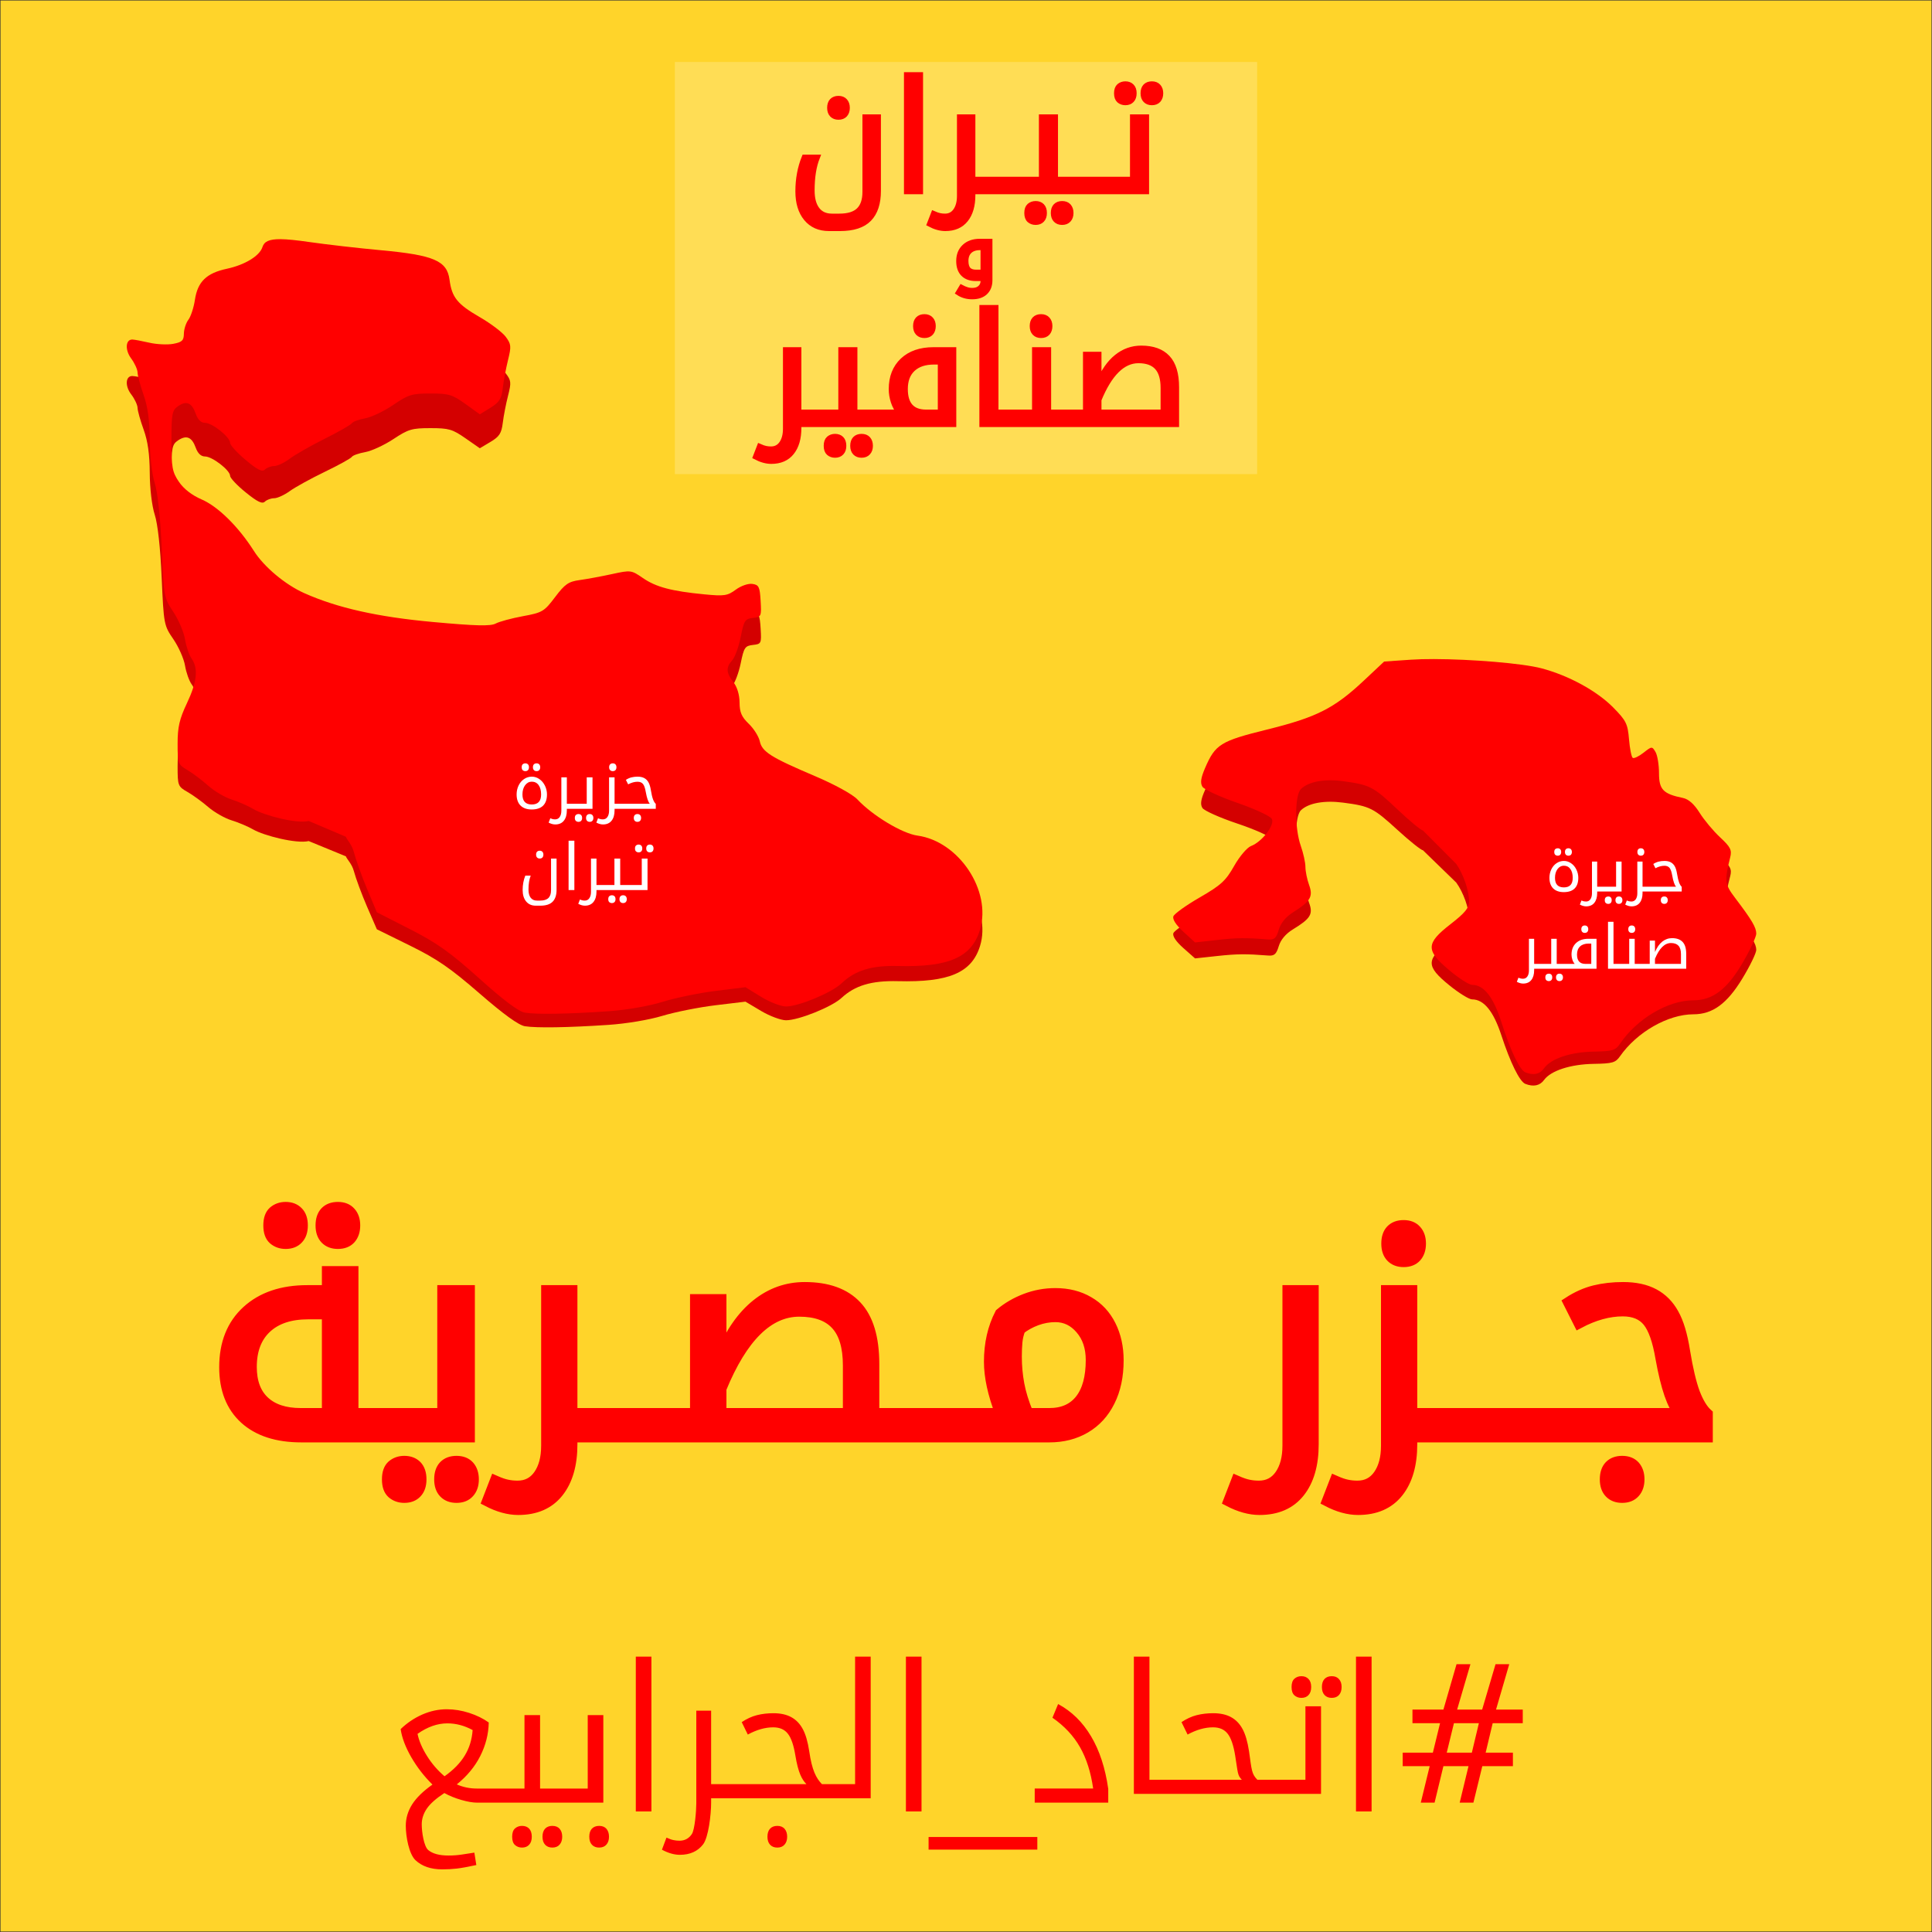
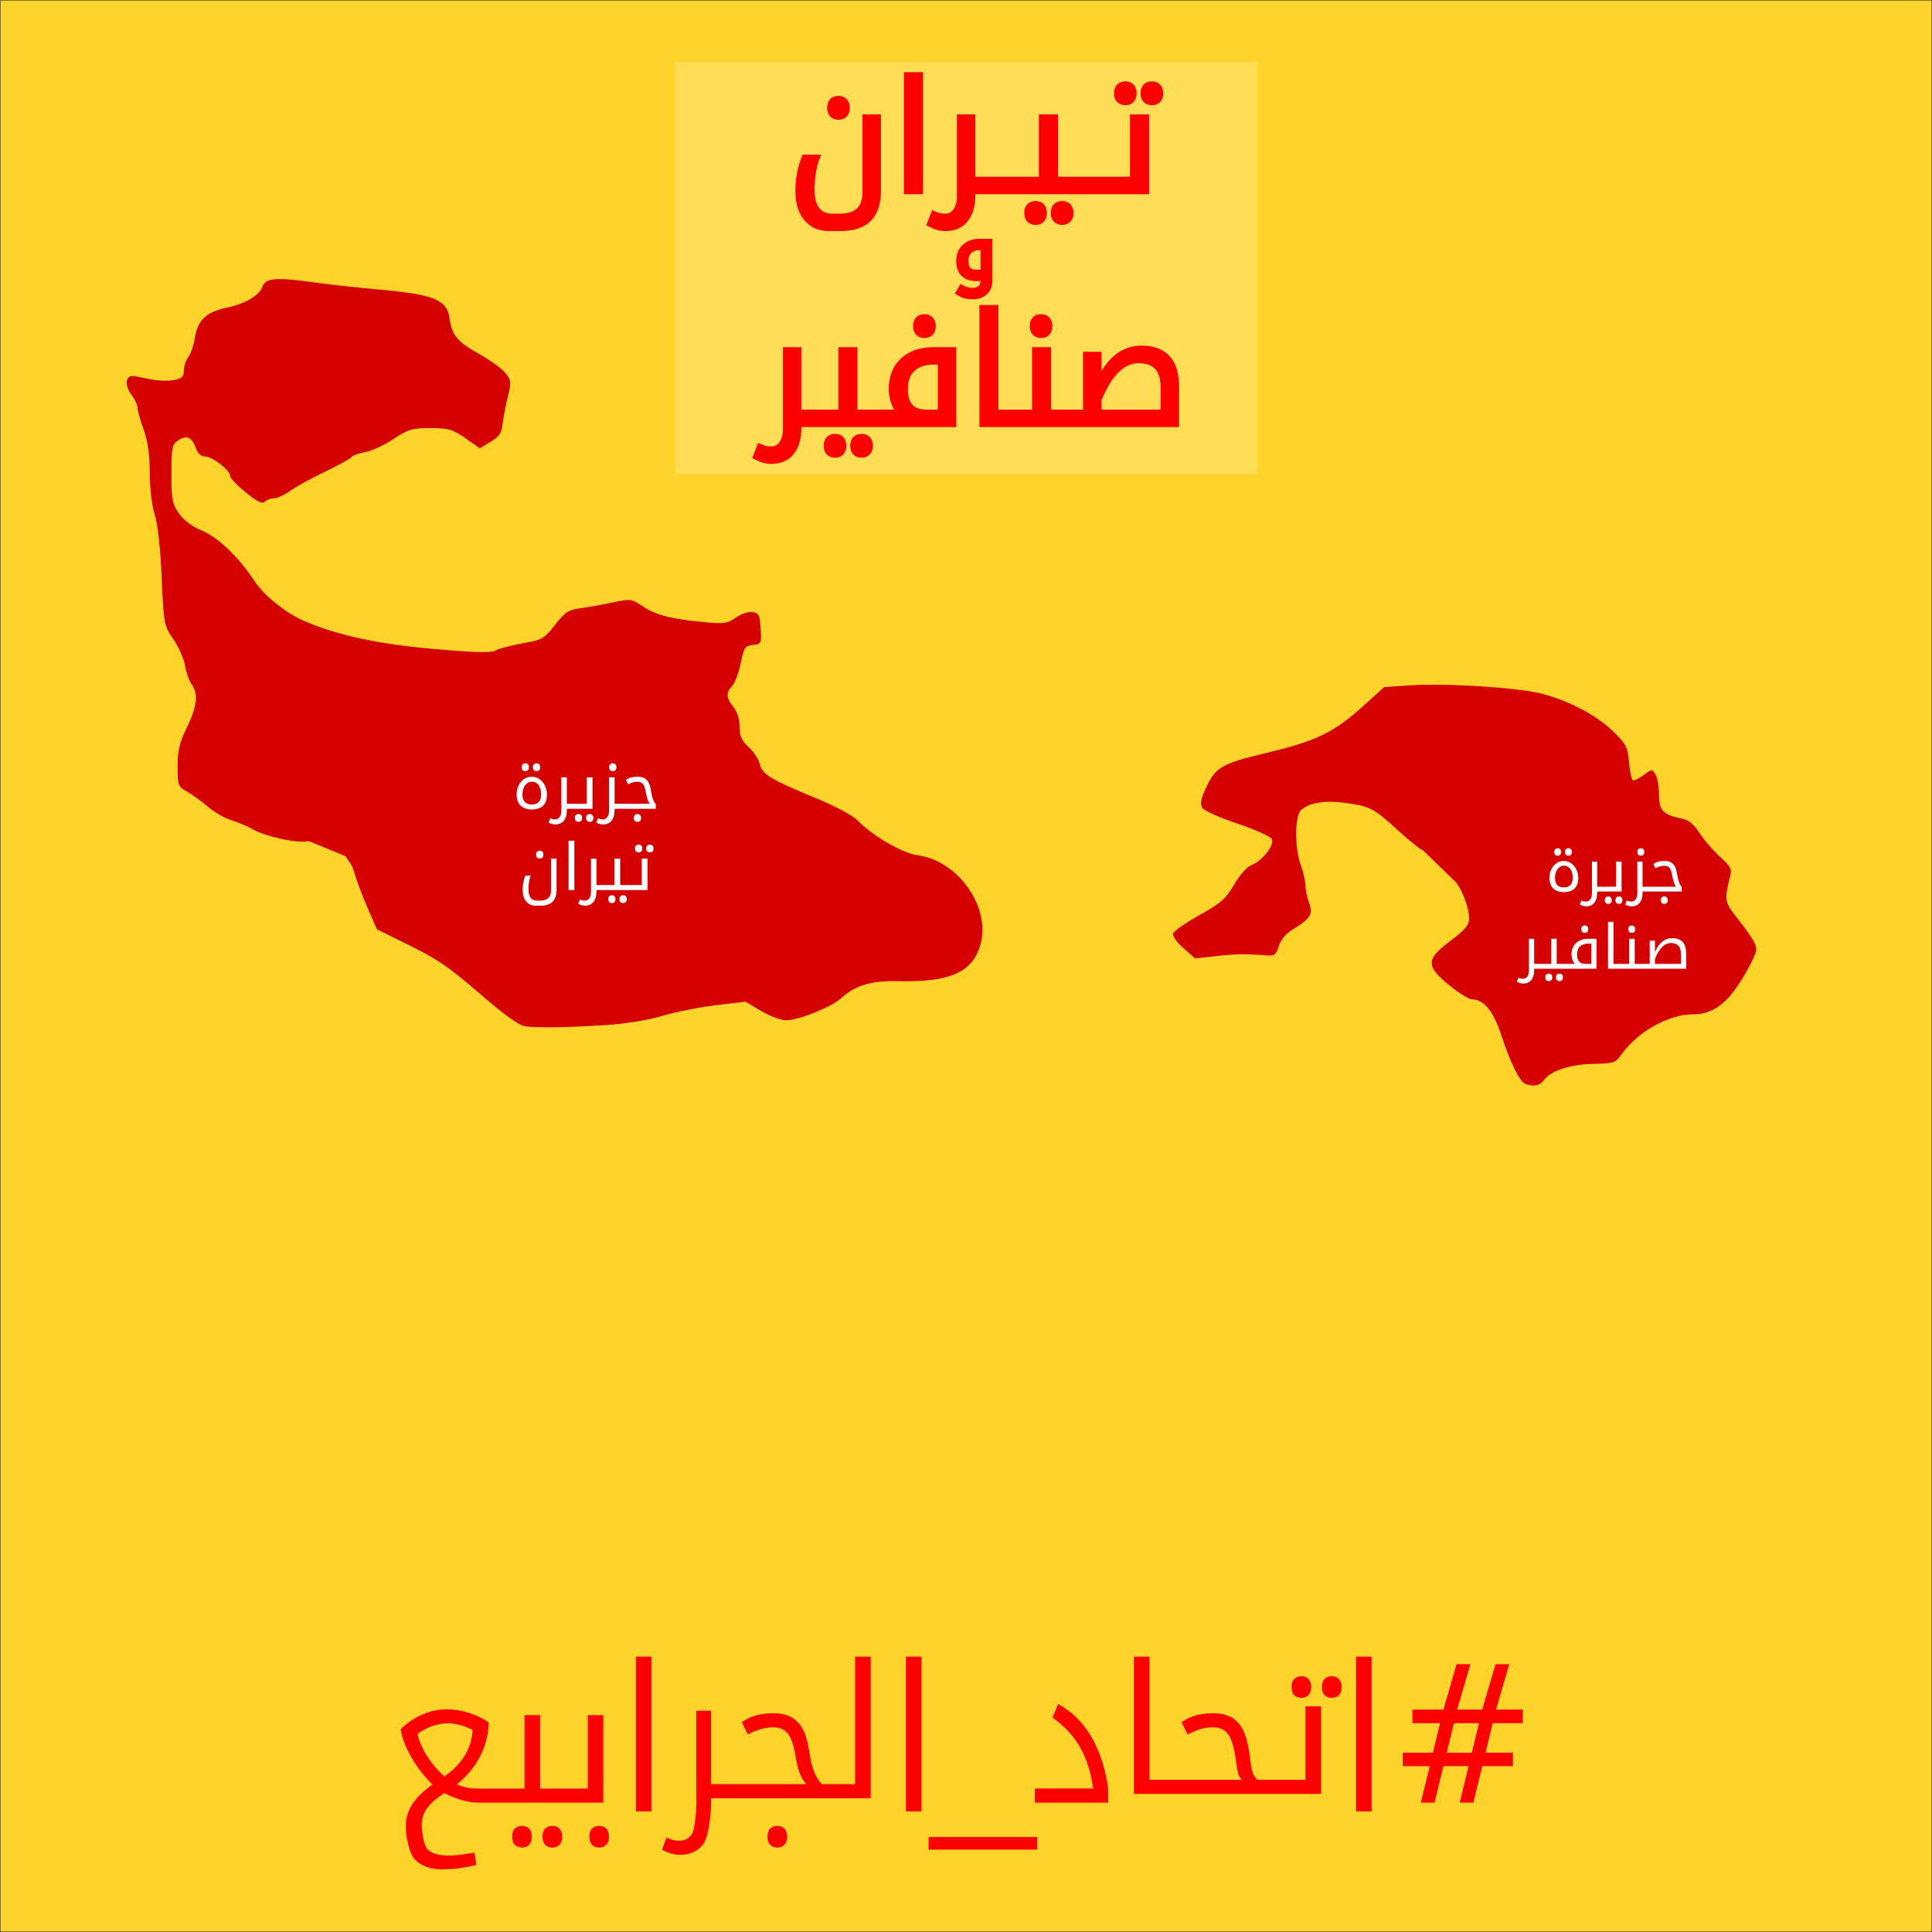
<svg xmlns="http://www.w3.org/2000/svg" xmlns:ns1="http://www.inkscape.org/namespaces/inkscape" xmlns:ns2="http://sodipodi.sourceforge.net/DTD/sodipodi-0.dtd" id="svg5112" version="1.1" ns1:version="0.91 r13725" width="721.8" height="721.8" viewBox="0 0 721.8 721.8" ns2:docname="tiran_sanafir.svg">
  <rect x="0" y="0" width="721.8" height="721.8" fill="#333333" stroke="none" />
  <defs id="defs5116" />
  <ns2:namedview pagecolor="#ffffff" bordercolor="#666666" borderopacity="1" objecttolerance="10" gridtolerance="10" guidetolerance="10" ns1:pageopacity="0" ns1:pageshadow="2" ns1:window-width="1920" ns1:window-height="1014" id="namedview5114" showgrid="false" ns1:zoom="0.92478359" ns1:cx="140.87668" ns1:cy="215.28841" ns1:window-x="0" ns1:window-y="27" ns1:window-maximized="1" ns1:current-layer="g4239" />
  <g transform="translate(2073.514,-5271.245)" id="g4311" ns1:export-xdpi="100" ns1:export-ydpi="100">
    <g transform="translate(-2.8125e-5,-2.890625e-5)" id="g4311-5" ns1:export-xdpi="100" ns1:export-ydpi="100">
      <g id="g4302">
        <rect style="opacity:1;fill:#ffd42a;fill-opacity:1;stroke:none;stroke-width:5;stroke-linecap:round;stroke-linejoin:miter;stroke-miterlimit:4;stroke-dasharray:none;stroke-dashoffset:0;stroke-opacity:1" id="rect4389" width="721.436" height="721.436" x="-2073.331" y="5271.427" />
        <g id="g4295">
          <rect y="5294.394" x="-1821.384" height="153.982" width="217.542" id="rect4270" style="opacity:1;fill:#ffdd55;fill-opacity:1;stroke:none;stroke-width:5;stroke-linecap:round;stroke-linejoin:miter;stroke-miterlimit:4;stroke-dasharray:none;stroke-dashoffset:0;stroke-opacity:1" />
          <path style="font-style:normal;font-weight:normal;font-size:57.319px;line-height:57%;font-family:sans-serif;text-align:center;letter-spacing:0px;word-spacing:0px;text-anchor:middle;fill:#ff0000;fill-opacity:1;stroke:#ff0000;stroke-width:2.037;stroke-linecap:butt;stroke-linejoin:miter;stroke-miterlimit:4;stroke-dasharray:none;stroke-opacity:1" d="M 338.742 27.99 L 338.742 71.539 L 343.836 71.539 L 343.836 27.99 L 338.742 27.99 z M 420.443 31.404 C 419.548 31.404 418.783 31.676 418.148 32.217 C 417.533 32.758 417.225 33.635 417.225 34.848 C 417.225 36.06 417.533 36.937 418.148 37.479 C 418.783 38.02 419.548 38.289 420.443 38.289 C 421.432 38.289 422.206 37.992 422.766 37.395 C 423.344 36.797 423.633 35.949 423.633 34.848 C 423.633 33.728 423.344 32.879 422.766 32.301 C 422.187 31.704 421.414 31.404 420.443 31.404 z M 430.35 31.404 C 429.342 31.404 428.549 31.704 427.971 32.301 C 427.411 32.898 427.133 33.747 427.133 34.848 C 427.133 35.949 427.422 36.797 428 37.395 C 428.578 37.992 429.361 38.289 430.35 38.289 C 431.376 38.289 432.169 37.981 432.729 37.365 C 433.288 36.731 433.568 35.893 433.568 34.848 C 433.568 33.803 433.288 32.971 432.729 32.355 C 432.169 31.721 431.376 31.404 430.35 31.404 z M 313.26 36.834 C 312.252 36.834 311.459 37.133 310.881 37.73 C 310.321 38.328 310.041 39.176 310.041 40.277 C 310.041 41.378 310.332 42.227 310.91 42.824 C 311.489 43.421 312.271 43.719 313.26 43.719 C 314.286 43.719 315.079 43.411 315.639 42.795 C 316.198 42.161 316.479 41.322 316.479 40.277 C 316.479 39.232 316.198 38.401 315.639 37.785 C 315.079 37.151 314.286 36.834 313.26 36.834 z M 323.225 43.748 L 323.225 71.707 C 323.225 74.767 322.449 77.053 320.9 78.564 C 319.352 80.076 316.917 80.83 313.596 80.83 L 310.797 80.83 C 308.39 80.83 306.543 79.992 305.256 78.312 C 303.968 76.633 303.324 74.244 303.324 71.146 C 303.324 66.221 303.977 62.107 305.283 58.805 L 300.525 58.805 C 298.958 62.686 298.176 66.911 298.176 71.482 C 298.176 75.737 299.201 79.104 301.254 81.586 C 303.306 84.068 306.123 85.309 309.705 85.309 L 313.82 85.309 C 318.746 85.309 322.357 84.134 324.652 81.783 C 326.947 79.432 328.094 75.942 328.094 71.314 L 328.094 43.748 L 323.225 43.748 z M 358.541 43.748 L 358.541 73.189 C 358.541 75.484 358.056 77.333 357.086 78.732 C 356.116 80.132 354.771 80.83 353.055 80.83 C 352.346 80.83 351.693 80.765 351.096 80.635 C 350.499 80.523 349.734 80.262 348.801 79.852 L 347.318 83.686 C 349.389 84.768 351.339 85.309 353.168 85.309 C 356.471 85.309 358.998 84.208 360.752 82.006 C 362.506 79.804 363.383 76.772 363.383 72.91 L 363.383 71.539 L 369.973 71.539 L 370.465 71.539 L 379.863 71.539 L 380.328 71.539 L 402.295 71.539 L 402.842 71.539 L 412.186 71.539 L 412.65 71.539 L 428.279 71.539 L 428.279 43.748 L 423.186 43.748 L 423.186 67.061 L 412.65 67.061 L 412.186 67.061 L 402.842 67.061 L 402.295 67.061 L 394.25 67.061 L 394.25 43.748 L 389.156 43.748 L 389.156 67.061 L 380.328 67.061 L 379.863 67.061 L 370.465 67.061 L 369.973 67.061 L 363.383 67.061 L 363.383 43.748 L 358.541 43.748 z M 386.918 76.129 C 386.022 76.129 385.255 76.4 384.621 76.941 C 384.005 77.483 383.699 78.359 383.699 79.572 C 383.699 80.785 384.005 81.662 384.621 82.203 C 385.255 82.744 386.022 83.014 386.918 83.014 C 387.907 83.014 388.68 82.716 389.24 82.119 C 389.819 81.522 390.107 80.673 390.107 79.572 C 390.107 78.453 389.819 77.593 389.24 76.996 C 388.662 76.418 387.888 76.129 386.918 76.129 z M 396.824 76.129 C 395.817 76.129 395.024 76.428 394.445 77.025 C 393.886 77.622 393.605 78.471 393.605 79.572 C 393.605 80.673 393.896 81.522 394.475 82.119 C 395.053 82.716 395.835 83.014 396.824 83.014 C 397.85 83.014 398.643 82.697 399.203 82.062 C 399.763 81.447 400.043 80.617 400.043 79.572 C 400.043 78.527 399.763 77.687 399.203 77.053 C 398.643 76.437 397.85 76.129 396.824 76.129 z M 366.045 90.232 C 363.681 90.232 361.794 90.893 360.381 92.213 C 358.968 93.524 358.262 95.292 358.262 97.518 C 358.262 99.614 358.811 101.214 359.91 102.322 C 361.018 103.43 362.577 103.984 364.59 103.984 L 367.375 103.984 L 367.375 104.803 C 367.375 105.948 367.009 106.862 366.279 107.545 C 365.55 108.237 364.545 108.582 363.262 108.582 C 362.477 108.582 361.76 108.472 361.113 108.25 C 360.467 108.038 359.84 107.77 359.23 107.447 L 358.096 109.344 C 359.573 110.313 361.275 110.799 363.205 110.799 C 365.292 110.799 366.903 110.258 368.039 109.178 C 369.184 108.097 369.756 106.594 369.756 104.664 L 369.756 90.232 L 366.045 90.232 z M 366.127 92.434 L 367.348 92.434 L 367.348 101.77 L 364.674 101.77 C 363.372 101.77 362.398 101.427 361.752 100.744 C 361.115 100.052 360.795 98.966 360.795 97.488 C 360.795 95.891 361.263 94.65 362.195 93.764 C 363.137 92.877 364.447 92.434 366.127 92.434 z M 366.918 114.971 L 366.918 158.52 L 379.037 158.52 L 379.568 158.52 L 398.627 158.52 L 399.16 158.52 L 439.49 158.52 L 439.49 144.695 C 439.49 139.695 438.381 136.019 436.16 133.668 C 433.958 131.317 430.692 130.141 426.363 130.141 C 422.986 130.141 419.946 131.222 417.24 133.387 C 414.535 135.551 412.285 138.77 410.494 143.043 L 410.494 132.436 L 405.625 132.436 L 405.625 154.043 L 399.16 154.043 L 398.627 154.043 L 391.688 154.043 L 391.688 130.729 L 386.594 130.729 L 386.594 154.043 L 379.568 154.043 L 379.037 154.043 L 372.012 154.043 L 372.012 114.971 L 366.918 114.971 z M 345.367 118.387 C 344.36 118.387 343.567 118.684 342.988 119.281 C 342.429 119.878 342.148 120.727 342.148 121.828 C 342.148 122.929 342.437 123.778 343.016 124.375 C 343.594 124.972 344.378 125.271 345.367 125.271 C 346.393 125.271 347.186 124.963 347.746 124.348 C 348.306 123.713 348.586 122.873 348.586 121.828 C 348.586 120.783 348.306 119.954 347.746 119.338 C 347.186 118.704 346.393 118.387 345.367 118.387 z M 388.943 118.387 C 387.936 118.387 387.143 118.684 386.564 119.281 C 386.005 119.878 385.725 120.727 385.725 121.828 C 385.725 122.929 386.015 123.778 386.594 124.375 C 387.172 124.972 387.954 125.271 388.943 125.271 C 389.97 125.271 390.763 124.963 391.322 124.348 C 391.882 123.713 392.162 122.873 392.162 121.828 C 392.162 120.783 391.882 119.954 391.322 119.338 C 390.763 118.704 389.97 118.387 388.943 118.387 z M 293.533 130.729 L 293.533 160.172 C 293.533 162.467 293.048 164.314 292.078 165.713 C 291.108 167.112 289.763 167.812 288.047 167.812 C 287.338 167.812 286.685 167.748 286.088 167.617 C 285.491 167.505 284.726 167.243 283.793 166.832 L 282.311 170.668 C 284.382 171.75 286.332 172.291 288.16 172.291 C 291.463 172.291 293.99 171.19 295.744 168.988 C 297.498 166.787 298.375 163.755 298.375 159.893 L 298.375 158.52 L 304.924 158.52 L 305.457 158.52 L 327.314 158.52 L 327.902 158.52 L 356.254 158.52 L 356.254 130.729 L 348.754 130.729 C 343.903 130.729 340.067 132.054 337.25 134.703 C 334.451 137.353 333.053 140.916 333.053 145.395 C 333.053 146.925 333.305 148.474 333.809 150.041 C 334.312 151.608 335.049 152.942 336.02 154.043 L 327.902 154.043 L 327.314 154.043 L 319.311 154.043 L 319.311 130.729 L 314.217 130.729 L 314.217 154.043 L 305.457 154.043 L 304.924 154.043 L 298.375 154.043 L 298.375 130.729 L 293.533 130.729 z M 425.328 134.674 C 428.444 134.674 430.767 135.505 432.297 137.166 C 433.846 138.827 434.621 141.419 434.621 144.945 L 434.621 154.043 L 410.494 154.043 L 410.494 149.34 C 414.506 139.563 419.451 134.674 425.328 134.674 z M 348.922 135.178 L 351.385 135.178 L 351.385 154.043 L 345.982 154.043 C 340.758 154.043 338.146 151.141 338.146 145.338 C 338.146 142.11 339.088 139.61 340.973 137.838 C 342.876 136.065 345.526 135.178 348.922 135.178 z M 311.977 163.111 C 311.081 163.111 310.316 163.381 309.682 163.922 C 309.066 164.463 308.758 165.34 308.758 166.553 C 308.758 167.766 309.066 168.642 309.682 169.184 C 310.316 169.725 311.081 169.996 311.977 169.996 C 312.965 169.996 313.741 169.697 314.301 169.1 C 314.879 168.503 315.168 167.654 315.168 166.553 C 315.168 165.433 314.879 164.576 314.301 163.979 C 313.722 163.4 312.947 163.111 311.977 163.111 z M 321.885 163.111 C 320.877 163.111 320.084 163.409 319.506 164.006 C 318.946 164.603 318.666 165.452 318.666 166.553 C 318.666 167.654 318.955 168.503 319.533 169.1 C 320.112 169.697 320.896 169.996 321.885 169.996 C 322.911 169.996 323.704 169.677 324.264 169.043 C 324.823 168.427 325.104 167.598 325.104 166.553 C 325.104 165.508 324.823 164.668 324.264 164.033 C 323.704 163.417 322.911 163.111 321.885 163.111 z " transform="translate(-2073.514,5271.245)" id="text4258" />
        </g>
      </g>
      <g transform="matrix(0.802,0,0,0.802,-338.604,1145.632)" id="g4239">
        <g id="g4221">
          <g id="g4217">
            <path ns1:connector-curvature="0" id="path4385" d="m -2032.571,5274.152 c 3.218,0.023 7.566,0.465 13.416,1.283 7.804,1.092 22.852,2.757 33.443,3.7 24.59,2.188 30.71,4.729 31.886,13.237 1.11,8.031 3.607,11.009 14.163,16.905 5.061,2.827 10.47,6.784 12.021,8.795 2.54,3.293 2.647,4.328 1.083,10.423 -0.955,3.721 -2.06,9.411 -2.454,12.643 -0.593,4.857 -1.581,6.395 -5.702,8.856 l -4.988,2.978 -6.739,-4.686 c -6.033,-4.196 -7.736,-4.689 -16.273,-4.689 -8.623,0 -10.274,0.488 -17.262,5.107 -4.25,2.809 -10.162,5.538 -13.138,6.064 -2.976,0.526 -5.775,1.527 -6.222,2.225 -0.447,0.698 -6.104,3.824 -12.571,6.943 -6.468,3.119 -13.82,7.167 -16.338,8.995 -2.518,1.828 -5.787,3.322 -7.264,3.322 -1.477,0 -3.426,0.714 -4.329,1.587 -1.231,1.189 -3.466,0.111 -8.919,-4.3 -4.002,-3.237 -7.276,-6.707 -7.276,-7.714 0,-2.609 -8.313,-9.027 -11.693,-9.027 -1.847,-2e-4 -3.355,-1.421 -4.307,-4.057 -1.817,-5.034 -4.344,-6.073 -8.289,-3.403 -2.742,1.855 -3.043,3.39 -3.043,15.554 0,12.005 0.386,14.043 3.5,18.469 2.215,3.149 6.077,6.047 10.521,7.894 7.674,3.189 17.172,12.221 24.405,23.214 4.71,7.158 14.577,15.143 23.43,18.959 15.443,6.657 34.215,10.727 59.941,12.996 20.089,1.772 26.856,1.934 29.245,0.699 1.709,-0.884 7.426,-2.378 12.704,-3.318 9.058,-1.614 9.896,-2.094 14.961,-8.577 4.595,-5.882 6.247,-6.983 11.508,-7.683 3.379,-0.449 10.142,-1.658 15.03,-2.688 8.73,-1.839 8.986,-1.809 14.385,1.787 6.094,4.059 13.358,5.917 28.703,7.343 9.202,0.855 10.701,0.64 14.549,-2.108 2.418,-1.727 5.788,-2.862 7.723,-2.598 3.045,0.416 3.481,1.282 3.864,7.667 0.417,6.965 0.302,7.212 -3.596,7.644 -3.668,0.406 -4.176,1.166 -5.678,8.514 -0.907,4.438 -2.687,9.176 -3.956,10.53 -3.01,3.213 -2.87,5.636 0.571,9.885 1.721,2.125 2.826,5.668 2.845,9.121 0.025,4.415 0.957,6.502 4.277,9.575 2.335,2.161 4.648,5.695 5.138,7.851 1.088,4.786 5.071,7.215 25.86,15.765 9.148,3.763 17.42,8.156 19.607,10.418 7.034,7.274 20.904,15.348 27.975,16.285 19.281,2.553 34.6,24.775 29.164,42.304 -3.859,12.442 -14.442,16.973 -38.247,16.379 -12.305,-0.307 -19.995,1.986 -26.325,7.842 -4.498,4.161 -19.939,10.368 -25.79,10.368 -2.377,-1e-4 -7.605,-1.95 -11.618,-4.336 l -7.296,-4.338 -13.945,1.677 c -7.668,0.922 -18.797,3.139 -24.731,4.929 -6.283,1.895 -16.797,3.656 -25.174,4.217 -18.786,1.257 -33.461,1.496 -38.871,0.632 -2.919,-0.467 -9.872,-5.49 -21.157,-15.287 -13.604,-11.809 -19.765,-16.049 -32.317,-22.234 l -15.509,-7.642 -4.52,-10.422 c -2.486,-5.732 -5.271,-13.236 -6.192,-16.676 -0.921,-3.439 -3.278,-5.561 -3.731,-6.898 -13.151,-5.4 -8e-4,8e-4 -17.312,-7.103 -5.708,1.384 -21.009,-2.588 -25.765,-5.354 -2.403,-1.398 -6.959,-3.329 -10.123,-4.293 -3.165,-0.965 -8.071,-3.757 -10.901,-6.204 -2.83,-2.446 -7.2,-5.619 -9.71,-7.051 -4.403,-2.513 -4.563,-2.931 -4.563,-11.906 0,-7.451 0.86,-11.058 4.316,-18.114 4.757,-9.714 5.414,-15.709 2.205,-20.135 -1.161,-1.602 -2.542,-5.511 -3.068,-8.687 -0.526,-3.176 -2.968,-8.71 -5.428,-12.297 -4.396,-6.411 -4.49,-6.901 -5.451,-28.795 -0.606,-13.801 -1.834,-24.915 -3.232,-29.22 -1.319,-4.061 -2.283,-12.144 -2.32,-19.454 -0.044,-8.675 -0.915,-14.849 -2.845,-20.151 -1.531,-4.204 -2.803,-8.762 -2.83,-10.13 -0.025,-1.369 -1.37,-4.217 -2.987,-6.33 -2.957,-3.863 -2.636,-8.583 0.578,-8.517 0.904,0.018 4.459,0.659 7.898,1.425 3.44,0.766 8.457,0.994 11.149,0.506 4.081,-0.74 4.9,-1.494 4.938,-4.551 0.025,-2.017 0.97,-4.846 2.099,-6.287 1.129,-1.441 2.494,-5.467 3.034,-8.946 1.268,-8.169 5.374,-12.024 14.893,-13.996 8.413,-1.743 15.267,-5.784 16.577,-9.771 0.808,-2.458 3.031,-3.58 8.393,-3.542 z" style="fill:#d40000" />
-             <path ns1:connector-curvature="0" id="path4379" d="m -2032.571,5255.57 c 3.218,0.024 7.566,0.481 13.416,1.328 7.804,1.131 22.852,2.854 33.443,3.83 24.59,2.265 30.71,4.895 31.886,13.702 1.11,8.314 3.607,11.397 14.163,17.5 5.061,2.926 10.47,7.024 12.021,9.105 2.54,3.409 2.647,4.48 1.083,10.789 -0.955,3.852 -2.06,9.742 -2.454,13.088 -0.593,5.028 -1.581,6.621 -5.702,9.168 l -4.988,3.082 -6.739,-4.851 c -6.033,-4.343 -7.736,-4.853 -16.273,-4.853 -8.623,0 -10.274,0.506 -17.262,5.287 -4.25,2.908 -10.162,5.733 -13.138,6.278 -2.976,0.545 -5.775,1.581 -6.222,2.304 -0.447,0.723 -6.104,3.957 -12.571,7.186 -6.468,3.229 -13.82,7.42 -16.338,9.312 -2.518,1.892 -5.787,3.439 -7.264,3.439 -1.477,0 -3.426,0.74 -4.329,1.643 -1.231,1.231 -3.466,0.115 -8.919,-4.45 -4.002,-3.35 -7.276,-6.943 -7.276,-7.986 0,-2.701 -8.313,-9.346 -11.693,-9.346 -1.847,-1e-4 -3.355,-1.469 -4.307,-4.199 -1.817,-5.211 -4.344,-6.286 -8.289,-3.522 -2.742,1.921 -3.043,3.508 -3.043,16.1 0,12.428 0.386,14.537 3.5,19.119 2.215,3.26 6.077,6.261 10.521,8.172 7.674,3.301 17.172,12.652 24.405,24.032 4.71,7.41 14.577,15.676 23.43,19.627 15.443,6.891 34.215,11.104 59.941,13.453 20.089,1.834 26.856,2.002 29.245,0.724 1.709,-0.915 7.426,-2.461 12.704,-3.434 9.058,-1.671 9.896,-2.167 14.961,-8.878 4.595,-6.089 6.247,-7.231 11.508,-7.955 3.379,-0.465 10.142,-1.716 15.03,-2.783 8.73,-1.904 8.986,-1.873 14.385,1.85 6.094,4.202 13.358,6.125 28.703,7.602 9.202,0.886 10.701,0.662 14.549,-2.183 2.418,-1.788 5.788,-2.962 7.723,-2.688 3.045,0.431 3.481,1.327 3.864,7.936 0.417,7.211 0.302,7.465 -3.596,7.912 -3.668,0.421 -4.176,1.208 -5.678,8.815 -0.907,4.594 -2.687,9.499 -3.956,10.901 -3.01,3.326 -2.87,5.835 0.571,10.234 1.721,2.2 2.826,5.868 2.845,9.443 0.025,4.571 0.957,6.729 4.277,9.91 2.335,2.237 4.648,5.895 5.138,8.128 1.088,4.954 5.071,7.469 25.86,16.32 9.148,3.895 17.42,8.445 19.607,10.787 7.034,7.53 20.904,15.889 27.975,16.858 19.281,2.643 34.6,25.646 29.164,43.792 -3.859,12.88 -14.442,17.571 -38.247,16.956 -12.305,-0.318 -19.995,2.054 -26.325,8.116 -4.498,4.308 -19.939,10.735 -25.79,10.735 -2.377,-2e-4 -7.605,-2.019 -11.618,-4.489 l -7.296,-4.491 -13.945,1.735 c -7.668,0.954 -18.797,3.252 -24.731,5.105 -6.283,1.962 -16.797,3.785 -25.174,4.365 -18.786,1.301 -33.461,1.547 -38.871,0.652 -2.919,-0.483 -9.872,-5.683 -21.157,-15.824 -13.604,-12.225 -19.765,-16.613 -32.317,-23.016 l -15.509,-7.912 -4.52,-10.789 c -2.486,-5.934 -5.271,-13.702 -6.192,-17.262 -0.921,-3.56 -3.278,-5.756 -3.731,-7.141 -13.151,-5.59 -8e-4,-9e-4 -17.312,-7.354 -5.708,1.433 -21.009,-2.677 -25.765,-5.54 -2.403,-1.447 -6.959,-3.447 -10.123,-4.446 -3.165,-0.999 -8.071,-3.889 -10.901,-6.422 -2.83,-2.532 -7.2,-5.816 -9.71,-7.298 -4.403,-2.601 -4.563,-3.035 -4.563,-12.326 0,-7.713 0.86,-11.445 4.316,-18.75 4.757,-10.056 5.414,-16.263 2.205,-20.845 -1.161,-1.658 -2.542,-5.705 -3.068,-8.993 -0.526,-3.287 -2.968,-9.015 -5.428,-12.729 -4.396,-6.637 -4.49,-7.144 -5.451,-29.809 -0.606,-14.287 -1.834,-25.793 -3.232,-30.249 -1.319,-4.204 -2.283,-12.572 -2.32,-20.139 -0.044,-8.98 -0.915,-15.371 -2.845,-20.858 -1.531,-4.351 -2.803,-9.071 -2.83,-10.488 -0.025,-1.417 -1.37,-4.365 -2.987,-6.552 -2.957,-3.999 -2.636,-8.887 0.578,-8.818 0.904,0.02 4.459,0.683 7.898,1.477 3.44,0.793 8.457,1.029 11.149,0.524 4.081,-0.766 4.9,-1.548 4.938,-4.713 0.025,-2.088 0.97,-5.016 2.099,-6.507 1.129,-1.491 2.494,-5.659 3.034,-9.261 1.268,-8.457 5.374,-12.449 14.893,-14.491 8.413,-1.804 15.267,-5.988 16.577,-10.115 0.808,-2.545 3.031,-3.705 8.393,-3.666 z" style="fill:#ff0000;stroke:none" />
          </g>
          <g style="fill:#ffffff" transform="matrix(1.151,0,0,1.151,-216.875,353.394)" id="g4353">
            <path style="font-style:normal;font-weight:normal;font-size:26.302px;line-height:125%;font-family:sans-serif;text-align:center;letter-spacing:0px;word-spacing:0px;text-anchor:middle;fill:#ffffff;fill-opacity:1;stroke:none;stroke-width:1px;stroke-linecap:butt;stroke-linejoin:miter;stroke-opacity:1" d="M 195.953 286.127 C 195.574 286.127 195.249 286.241 194.98 286.471 C 194.72 286.7 194.59 287.072 194.59 287.586 C 194.59 288.1 194.72 288.47 194.98 288.699 C 195.249 288.928 195.574 289.043 195.953 289.043 C 196.372 289.043 196.7 288.917 196.938 288.664 C 197.183 288.411 197.305 288.052 197.305 287.586 C 197.305 287.112 197.183 286.751 196.938 286.506 C 196.692 286.253 196.364 286.127 195.953 286.127 z M 200.15 286.127 C 199.724 286.127 199.388 286.253 199.143 286.506 C 198.905 286.759 198.787 287.12 198.787 287.586 C 198.787 288.052 198.909 288.411 199.154 288.664 C 199.399 288.917 199.731 289.043 200.15 289.043 C 200.585 289.043 200.921 288.913 201.158 288.652 C 201.395 288.384 201.514 288.029 201.514 287.586 C 201.514 287.143 201.395 286.79 201.158 286.529 C 200.921 286.261 200.585 286.127 200.15 286.127 z M 228.633 286.127 C 228.206 286.127 227.87 286.253 227.625 286.506 C 227.388 286.759 227.268 287.12 227.268 287.586 C 227.268 288.052 227.392 288.411 227.637 288.664 C 227.882 288.917 228.214 289.043 228.633 289.043 C 229.068 289.043 229.403 288.913 229.641 288.652 C 229.878 288.384 229.996 288.029 229.996 287.586 C 229.996 287.143 229.878 286.79 229.641 286.529 C 229.403 286.261 229.068 286.127 228.633 286.127 z M 198.395 291.107 C 197.327 291.107 196.356 291.403 195.479 291.996 C 194.609 292.581 193.926 293.386 193.428 294.414 C 192.938 295.442 192.691 296.549 192.691 297.734 C 192.691 299.537 193.182 300.928 194.162 301.908 C 195.15 302.881 196.538 303.367 198.324 303.367 C 200.214 303.367 201.637 302.89 202.594 301.934 C 203.558 300.969 204.039 299.568 204.039 297.734 C 204.039 296.612 203.787 295.53 203.281 294.486 C 202.775 293.443 202.083 292.62 201.205 292.02 C 200.336 291.411 199.398 291.107 198.395 291.107 z M 237.916 291.107 C 237.102 291.107 236.34 291.193 235.629 291.367 C 234.925 291.541 234.225 291.854 233.529 292.305 L 234.371 293.977 C 235.596 293.328 236.77 293.004 237.893 293.004 C 238.794 293.004 239.469 293.284 239.92 293.846 C 240.371 294.407 240.714 295.388 240.951 296.787 C 241.378 299.159 241.89 300.64 242.482 301.232 L 232.297 301.232 L 232.07 301.232 L 229.297 301.232 L 229.297 291.355 L 227.244 291.355 L 227.244 303.83 C 227.244 304.802 227.04 305.585 226.629 306.178 C 226.218 306.771 225.647 307.066 224.92 307.066 C 224.62 307.066 224.343 307.04 224.09 306.984 C 223.837 306.937 223.514 306.826 223.119 306.652 L 222.49 308.277 C 223.368 308.736 224.194 308.965 224.969 308.965 C 226.368 308.965 227.439 308.497 228.182 307.564 C 228.925 306.632 229.297 305.347 229.297 303.711 L 229.297 303.131 L 232.07 303.131 L 232.297 303.131 L 244.699 303.131 L 244.699 301.281 C 244.312 300.933 243.968 300.367 243.668 299.584 C 243.375 298.793 243.11 297.675 242.873 296.229 C 242.668 294.924 242.368 293.924 241.973 293.229 C 241.585 292.525 241.059 291.996 240.395 291.641 C 239.731 291.285 238.904 291.107 237.916 291.107 z M 209.41 291.355 L 209.41 303.83 C 209.41 304.802 209.206 305.585 208.795 306.178 C 208.384 306.771 207.815 307.066 207.088 307.066 C 206.787 307.066 206.511 307.04 206.258 306.984 C 206.005 306.937 205.68 306.826 205.285 306.652 L 204.656 308.277 C 205.534 308.736 206.36 308.965 207.135 308.965 C 208.534 308.965 209.605 308.497 210.348 307.564 C 211.091 306.632 211.463 305.347 211.463 303.711 L 211.463 303.131 L 214.236 303.131 L 214.463 303.131 L 221.055 303.131 L 221.055 291.355 L 218.896 291.355 L 218.896 301.232 L 214.463 301.232 L 214.236 301.232 L 211.463 301.232 L 211.463 291.355 L 209.41 291.355 z M 198.348 292.98 C 199.446 292.98 200.305 293.412 200.922 294.273 C 201.538 295.127 201.846 296.289 201.846 297.76 C 201.846 300.258 200.687 301.506 198.371 301.506 C 196.039 301.506 194.873 300.258 194.873 297.76 C 194.873 296.345 195.205 295.194 195.869 294.309 C 196.533 293.423 197.36 292.98 198.348 292.98 z M 215.814 305.074 C 215.435 305.074 215.111 305.189 214.842 305.418 C 214.581 305.647 214.451 306.019 214.451 306.533 C 214.451 307.047 214.581 307.419 214.842 307.648 C 215.111 307.878 215.435 307.992 215.814 307.992 C 216.233 307.992 216.562 307.866 216.799 307.613 C 217.044 307.36 217.166 307 217.166 306.533 C 217.166 306.059 217.044 305.696 216.799 305.443 C 216.554 305.198 216.226 305.074 215.814 305.074 z M 220.012 305.074 C 219.585 305.074 219.249 305.202 219.004 305.455 C 218.767 305.708 218.648 306.067 218.648 306.533 C 218.648 307 218.771 307.36 219.016 307.613 C 219.261 307.866 219.593 307.992 220.012 307.992 C 220.446 307.992 220.782 307.857 221.02 307.588 C 221.257 307.327 221.375 306.976 221.375 306.533 C 221.375 306.091 221.257 305.736 221.02 305.467 C 220.782 305.206 220.446 305.074 220.012 305.074 z M 237.846 305.074 C 237.419 305.074 237.083 305.202 236.838 305.455 C 236.601 305.708 236.482 306.067 236.482 306.533 C 236.482 307 236.605 307.36 236.85 307.613 C 237.095 307.866 237.427 307.992 237.846 307.992 C 238.28 307.992 238.616 307.857 238.854 307.588 C 239.091 307.327 239.209 306.976 239.209 306.533 C 239.209 306.091 239.091 305.736 238.854 305.467 C 238.616 305.206 238.28 305.074 237.846 305.074 z M 212.115 315.035 L 212.115 333.486 L 214.273 333.486 L 214.273 315.035 L 212.115 315.035 z M 238.297 316.482 C 237.917 316.482 237.593 316.597 237.324 316.826 C 237.063 317.055 236.932 317.426 236.932 317.939 C 236.932 318.453 237.063 318.825 237.324 319.055 C 237.593 319.284 237.917 319.398 238.297 319.398 C 238.716 319.398 239.042 319.272 239.279 319.02 C 239.524 318.767 239.648 318.406 239.648 317.939 C 239.648 317.465 239.524 317.106 239.279 316.861 C 239.034 316.608 238.708 316.482 238.297 316.482 z M 242.494 316.482 C 242.067 316.482 241.731 316.608 241.486 316.861 C 241.249 317.114 241.131 317.473 241.131 317.939 C 241.131 318.406 241.253 318.767 241.498 319.02 C 241.743 319.272 242.075 319.398 242.494 319.398 C 242.929 319.398 243.265 319.269 243.502 319.008 C 243.739 318.739 243.857 318.382 243.857 317.939 C 243.857 317.497 243.739 317.146 243.502 316.885 C 243.265 316.616 242.929 316.482 242.494 316.482 z M 201.336 318.781 C 200.909 318.781 200.573 318.909 200.328 319.162 C 200.091 319.415 199.973 319.774 199.973 320.24 C 199.973 320.707 200.095 321.067 200.34 321.32 C 200.585 321.573 200.917 321.699 201.336 321.699 C 201.771 321.699 202.107 321.569 202.344 321.309 C 202.581 321.04 202.699 320.683 202.699 320.24 C 202.699 319.798 202.581 319.446 202.344 319.186 C 202.107 318.917 201.771 318.781 201.336 318.781 z M 205.557 321.711 L 205.557 333.557 C 205.557 334.853 205.228 335.821 204.572 336.461 C 203.916 337.101 202.886 337.422 201.479 337.422 L 200.293 337.422 C 199.273 337.422 198.491 337.067 197.945 336.355 C 197.4 335.644 197.127 334.633 197.127 333.32 C 197.127 331.233 197.404 329.489 197.957 328.09 L 195.941 328.09 C 195.277 329.734 194.945 331.524 194.945 333.461 C 194.945 335.263 195.38 336.691 196.25 337.742 C 197.12 338.794 198.312 339.32 199.83 339.32 L 201.574 339.32 C 203.661 339.32 205.19 338.822 206.162 337.826 C 207.134 336.83 207.621 335.351 207.621 333.391 L 207.621 321.711 L 205.557 321.711 z M 220.486 321.711 L 220.486 334.186 C 220.486 335.158 220.28 335.94 219.869 336.533 C 219.458 337.126 218.889 337.422 218.162 337.422 C 217.862 337.422 217.585 337.395 217.332 337.34 C 217.079 337.292 216.755 337.182 216.359 337.008 L 215.73 338.631 C 216.608 339.089 217.434 339.32 218.209 339.32 C 219.608 339.32 220.679 338.853 221.422 337.92 C 222.165 336.987 222.537 335.703 222.537 334.066 L 222.537 333.486 L 225.312 333.486 L 225.537 333.486 L 234.799 333.486 L 235.047 333.486 L 241.615 333.486 L 241.615 321.711 L 239.459 321.711 L 239.459 331.588 L 235.047 331.588 L 234.799 331.588 L 231.406 331.588 L 231.406 321.711 L 229.248 321.711 L 229.248 331.588 L 225.537 331.588 L 225.312 331.588 L 222.537 331.588 L 222.537 321.711 L 220.486 321.711 z M 228.301 335.43 C 227.921 335.43 227.597 335.544 227.328 335.773 C 227.067 336.003 226.936 336.375 226.936 336.889 C 226.936 337.402 227.067 337.775 227.328 338.004 C 227.597 338.233 227.921 338.348 228.301 338.348 C 228.72 338.348 229.048 338.22 229.285 337.967 C 229.53 337.714 229.652 337.355 229.652 336.889 C 229.652 336.414 229.53 336.05 229.285 335.797 C 229.04 335.552 228.712 335.43 228.301 335.43 z M 232.498 335.43 C 232.071 335.43 231.735 335.558 231.49 335.811 C 231.253 336.064 231.135 336.422 231.135 336.889 C 231.135 337.355 231.257 337.714 231.502 337.967 C 231.747 338.22 232.079 338.348 232.498 338.348 C 232.933 338.348 233.269 338.212 233.506 337.943 C 233.743 337.682 233.861 337.331 233.861 336.889 C 233.861 336.446 233.743 336.091 233.506 335.822 C 233.269 335.561 232.933 335.43 232.498 335.43 z " transform="matrix(1.083,0,0,1.083,-1690.61,4161.327)" id="text4355" />
          </g>
        </g>
        <g id="g4208" transform="translate(-4,0)">
          <g id="g4230">
            <g id="g4204">
              <path style="fill:#d40000" d="m -1491.241,5463.104 c 17.362,0.038 41.255,1.89 50.173,4.181 12.658,3.251 25.758,10.171 33.351,17.617 6.011,5.895 6.745,7.322 7.343,14.286 0.365,4.255 1.154,8.031 1.753,8.388 0.599,0.358 2.86,-0.693 5.024,-2.338 3.844,-2.921 3.972,-2.928 5.563,-0.328 0.896,1.464 1.63,5.753 1.63,9.535 0,7.391 1.947,9.34 11.149,11.158 2.626,0.519 5.233,2.754 7.759,6.658 2.093,3.234 6.382,8.202 9.53,11.038 4.903,4.417 5.581,5.712 4.725,9.031 -2.753,10.664 -2.575,12.061 2.331,18.307 7.787,9.916 9.799,13.209 9.813,16.017 0,1.461 -2.894,7.438 -6.44,13.279 -7.159,11.795 -13.882,16.72 -22.825,16.721 -11.839,0 -26.346,8.293 -34.217,19.562 -2.082,2.981 -3.479,3.384 -12.227,3.527 -10.799,0.176 -19.994,3.159 -23.149,7.509 -1.934,2.667 -4.915,3.292 -8.703,1.821 -2.64,-1.025 -6.99,-9.828 -11.164,-22.592 -3.683,-11.261 -8.169,-16.777 -13.65,-16.777 -1.39,0 -6.158,-2.948 -10.596,-6.552 -11.095,-9.011 -11.01,-12.086 0.564,-20.768 6.749,-5.063 8.631,-7.29 8.631,-10.213 0,-4.831 -2.611,-12.204 -5.974,-16.873 l -15.529,-15.071 c -0.827,0 -6.199,-4.293 -11.937,-9.541 -11.136,-10.185 -12.764,-10.999 -25.271,-12.639 -8.742,-1.146 -16.148,0.2 -19.638,3.571 -2.913,2.814 -2.942,17.636 -0.049,25.556 1.187,3.249 2.158,7.505 2.158,9.456 0,1.951 0.761,5.583 1.692,8.071 1.981,5.292 0.72,7.37 -7.536,12.405 -3.312,2.019 -5.673,4.822 -6.574,7.802 -1.139,3.768 -2.073,4.596 -4.923,4.372 -10.424,-0.82 -14.499,-0.78 -23.83,0.229 l -10.245,1.108 -5.46,-4.833 c -3.443,-3.048 -5.15,-5.61 -4.621,-6.941 0.461,-1.16 5.994,-4.983 12.295,-8.494 9.85,-5.488 12.093,-7.472 15.986,-14.136 2.49,-4.263 6.023,-8.297 7.851,-8.968 5.184,-1.904 11.252,-9.576 9.697,-12.261 -0.713,-1.23 -7.944,-4.464 -16.069,-7.184 -8.125,-2.72 -15.435,-5.986 -16.246,-7.258 -1.075,-1.686 -0.748,-3.944 1.207,-8.337 4.796,-10.774 7.179,-12.205 28.988,-17.41 22.978,-5.485 31.223,-9.517 44.976,-21.982 l 9.494,-8.604 12.479,-0.825 c 3.047,-0.202 6.706,-0.29 10.713,-0.281 z" id="path4349" ns1:connector-curvature="0" />
-               <path style="fill:#ff0000;stroke:none" d="m -1491.241,5451.173 c 17.362,0.039 41.255,1.958 50.173,4.329 12.658,3.366 25.758,10.529 33.351,18.238 6.011,6.103 6.745,7.581 7.343,14.79 0.365,4.405 1.154,8.313 1.753,8.683 0.599,0.37 2.86,-0.718 5.024,-2.421 3.844,-3.023 3.972,-3.031 5.563,-0.339 0.896,1.515 1.63,5.957 1.63,9.872 0,7.651 1.947,9.667 11.149,11.549 2.626,0.537 5.233,2.853 7.759,6.894 2.093,3.348 6.382,8.489 9.53,11.425 4.903,4.572 5.581,5.914 4.725,9.35 -2.753,11.04 -2.575,12.487 2.331,18.953 7.787,10.265 9.799,13.674 9.813,16.581 0,1.513 -2.894,7.698 -6.44,13.745 -7.159,12.21 -13.882,17.309 -22.825,17.309 -11.839,0 -26.346,8.587 -34.217,20.252 -2.082,3.086 -3.479,3.503 -12.227,3.65 -10.799,0.182 -19.994,3.271 -23.149,7.775 -1.934,2.761 -4.915,3.406 -8.703,1.884 -2.64,-1.061 -6.99,-10.174 -11.164,-23.387 -3.683,-11.658 -8.169,-17.366 -13.65,-17.366 -1.39,0 -6.158,-3.053 -10.596,-6.783 -11.095,-9.328 -11.01,-12.511 0.564,-21.499 6.749,-5.241 8.631,-7.547 8.631,-10.573 0,-5.001 -2.611,-12.636 -5.974,-17.469 l -15.529,-15.601 c -0.827,0 -6.199,-4.444 -11.937,-9.876 -11.136,-10.543 -12.764,-11.387 -25.271,-13.084 -8.742,-1.186 -16.148,0.208 -19.638,3.697 -2.913,2.913 -2.942,18.256 -0.049,26.455 1.187,3.364 2.158,7.769 2.158,9.789 0,2.02 0.761,5.781 1.692,8.357 1.981,5.478 0.72,7.629 -7.536,12.841 -3.312,2.091 -5.673,4.991 -6.574,8.076 -1.139,3.901 -2.073,4.759 -4.923,4.527 -10.424,-0.849 -14.499,-0.809 -23.83,0.236 l -10.245,1.149 -5.46,-5.003 c -3.443,-3.155 -5.15,-5.809 -4.621,-7.186 0.461,-1.201 5.994,-5.158 12.295,-8.793 9.85,-5.682 12.093,-7.734 15.986,-14.633 2.49,-4.413 6.023,-8.59 7.851,-9.285 5.184,-1.971 11.252,-9.914 9.697,-12.693 -0.713,-1.274 -7.944,-4.62 -16.069,-7.435 -8.125,-2.815 -15.435,-6.197 -16.246,-7.514 -1.075,-1.745 -0.748,-4.084 1.207,-8.631 4.796,-11.153 7.179,-12.633 28.988,-18.022 22.978,-5.678 31.223,-9.851 44.976,-22.756 l 9.494,-8.908 12.479,-0.854 c 3.047,-0.209 6.706,-0.301 10.713,-0.292 z" id="path4351" ns1:connector-curvature="0" />
            </g>
            <g id="g4363" transform="matrix(1.151,0,0,1.151,-212.225,288.294)">
              <path style="font-style:normal;font-weight:normal;font-size:24.47px;line-height:125%;font-family:sans-serif;text-align:center;letter-spacing:0px;word-spacing:0px;text-anchor:middle;fill:#ffffff;fill-opacity:1;stroke:none;stroke-width:1px;stroke-linecap:butt;stroke-linejoin:miter;stroke-opacity:1" d="M 581.768 317.859 C 581.407 317.859 581.097 317.97 580.842 318.188 C 580.594 318.405 580.471 318.758 580.471 319.246 C 580.471 319.734 580.594 320.087 580.842 320.305 C 581.097 320.523 581.407 320.633 581.768 320.633 C 582.166 320.633 582.478 320.512 582.703 320.271 C 582.936 320.031 583.051 319.689 583.051 319.246 C 583.051 318.795 582.936 318.454 582.703 318.221 C 582.47 317.98 582.158 317.859 581.768 317.859 z M 585.756 317.859 C 585.35 317.859 585.032 317.98 584.799 318.221 C 584.573 318.461 584.461 318.803 584.461 319.246 C 584.461 319.689 584.578 320.031 584.811 320.271 C 585.043 320.512 585.358 320.633 585.756 320.633 C 586.169 320.633 586.489 320.508 586.715 320.26 C 586.94 320.004 587.053 319.667 587.053 319.246 C 587.053 318.825 586.94 318.49 586.715 318.242 C 586.489 317.987 586.169 317.859 585.756 317.859 z M 612.828 317.859 C 612.422 317.859 612.104 317.98 611.871 318.221 C 611.646 318.461 611.533 318.803 611.533 319.246 C 611.533 319.689 611.648 320.031 611.881 320.271 C 612.114 320.512 612.43 320.633 612.828 320.633 C 613.241 320.633 613.562 320.508 613.787 320.26 C 614.013 320.004 614.125 319.667 614.125 319.246 C 614.125 318.825 614.013 318.49 613.787 318.242 C 613.562 317.987 613.241 317.859 612.828 317.859 z M 584.088 322.594 C 583.074 322.594 582.15 322.876 581.316 323.439 C 580.49 323.995 579.841 324.762 579.367 325.738 C 578.901 326.715 578.668 327.767 578.668 328.895 C 578.668 330.608 579.133 331.93 580.064 332.861 C 581.004 333.786 582.323 334.248 584.021 334.248 C 585.817 334.248 587.169 333.792 588.078 332.883 C 588.995 331.966 589.453 330.638 589.453 328.895 C 589.453 327.828 589.213 326.796 588.732 325.805 C 588.252 324.813 587.594 324.032 586.76 323.461 C 585.933 322.882 585.042 322.594 584.088 322.594 z M 621.654 322.594 C 620.88 322.594 620.155 322.676 619.479 322.842 C 618.81 323.007 618.144 323.304 617.482 323.732 L 618.283 325.32 C 619.448 324.704 620.564 324.396 621.631 324.396 C 622.487 324.396 623.13 324.664 623.559 325.197 C 623.987 325.731 624.314 326.662 624.539 327.992 C 624.945 330.246 625.429 331.655 625.992 332.219 L 616.311 332.219 L 616.098 332.219 L 613.459 332.219 L 613.459 322.83 L 611.51 322.83 L 611.51 334.688 C 611.51 335.612 611.315 336.354 610.924 336.918 C 610.533 337.481 609.992 337.764 609.301 337.764 C 609.015 337.764 608.752 337.738 608.512 337.686 C 608.271 337.64 607.964 337.534 607.588 337.369 L 606.99 338.914 C 607.824 339.35 608.609 339.566 609.346 339.566 C 610.676 339.566 611.694 339.123 612.4 338.236 C 613.107 337.35 613.459 336.13 613.459 334.574 L 613.459 334.021 L 616.098 334.021 L 616.311 334.021 L 628.1 334.021 L 628.1 332.264 C 627.731 331.933 627.405 331.396 627.119 330.652 C 626.841 329.901 626.591 328.838 626.365 327.463 C 626.17 326.223 625.884 325.273 625.508 324.611 C 625.14 323.943 624.641 323.44 624.01 323.102 C 623.379 322.763 622.594 322.594 621.654 322.594 z M 594.559 322.83 L 594.559 334.688 C 594.559 335.612 594.363 336.354 593.973 336.918 C 593.582 337.481 593.041 337.764 592.35 337.764 C 592.064 337.764 591.801 337.738 591.561 337.686 C 591.32 337.64 591.012 337.534 590.637 337.369 L 590.039 338.914 C 590.873 339.35 591.658 339.566 592.395 339.566 C 593.724 339.566 594.743 339.123 595.449 338.236 C 596.156 337.35 596.508 336.13 596.508 334.574 L 596.508 334.021 L 599.146 334.021 L 599.359 334.021 L 605.627 334.021 L 605.627 322.83 L 603.576 322.83 L 603.576 332.219 L 599.359 332.219 L 599.146 332.219 L 596.508 332.219 L 596.508 322.83 L 594.559 322.83 z M 584.043 324.375 C 585.087 324.375 585.902 324.785 586.488 325.604 C 587.074 326.415 587.369 327.518 587.369 328.916 C 587.369 331.29 586.268 332.479 584.066 332.479 C 581.85 332.479 580.742 331.29 580.742 328.916 C 580.742 327.571 581.056 326.478 581.688 325.637 C 582.319 324.795 583.104 324.375 584.043 324.375 z M 600.645 335.871 C 600.284 335.871 599.976 335.979 599.721 336.197 C 599.473 336.415 599.35 336.767 599.35 337.256 C 599.35 337.744 599.473 338.099 599.721 338.316 C 599.976 338.534 600.284 338.643 600.645 338.643 C 601.043 338.643 601.355 338.522 601.58 338.281 C 601.813 338.041 601.93 337.699 601.93 337.256 C 601.93 336.805 601.813 336.459 601.58 336.219 C 601.347 335.986 601.035 335.871 600.645 335.871 z M 604.635 335.871 C 604.229 335.871 603.911 335.99 603.678 336.23 C 603.452 336.471 603.338 336.813 603.338 337.256 C 603.338 337.699 603.455 338.041 603.688 338.281 C 603.92 338.522 604.237 338.643 604.635 338.643 C 605.048 338.643 605.368 338.515 605.594 338.26 C 605.819 338.012 605.932 337.677 605.932 337.256 C 605.932 336.835 605.819 336.498 605.594 336.242 C 605.368 335.994 605.048 335.871 604.635 335.871 z M 621.586 335.871 C 621.18 335.871 620.86 335.99 620.627 336.23 C 620.402 336.471 620.289 336.813 620.289 337.256 C 620.289 337.699 620.406 338.041 620.639 338.281 C 620.872 338.522 621.188 338.643 621.586 338.643 C 621.999 338.643 622.318 338.515 622.543 338.26 C 622.768 338.012 622.883 337.677 622.883 337.256 C 622.883 336.835 622.768 336.498 622.543 336.242 C 622.318 335.994 621.999 335.871 621.586 335.871 z M 600.555 345.338 L 600.555 362.875 L 605.436 362.875 L 605.648 362.875 L 613.324 362.875 L 613.539 362.875 L 629.779 362.875 L 629.779 357.307 C 629.779 355.293 629.332 353.814 628.438 352.867 C 627.551 351.92 626.237 351.445 624.494 351.445 C 623.134 351.445 621.91 351.882 620.82 352.754 C 619.731 353.625 618.825 354.922 618.104 356.643 L 618.104 352.371 L 616.143 352.371 L 616.143 361.07 L 613.539 361.07 L 613.324 361.07 L 610.529 361.07 L 610.529 351.684 L 608.479 351.684 L 608.479 361.07 L 605.648 361.07 L 605.436 361.07 L 602.605 361.07 L 602.605 345.338 L 600.555 345.338 z M 591.877 346.713 C 591.471 346.713 591.151 346.832 590.918 347.072 C 590.693 347.313 590.58 347.656 590.58 348.1 C 590.58 348.543 590.697 348.885 590.93 349.125 C 591.163 349.365 591.479 349.484 591.877 349.484 C 592.29 349.484 592.609 349.361 592.834 349.113 C 593.059 348.858 593.172 348.52 593.172 348.1 C 593.172 347.679 593.059 347.344 592.834 347.096 C 592.609 346.84 592.29 346.713 591.877 346.713 z M 609.426 346.713 C 609.02 346.713 608.7 346.832 608.467 347.072 C 608.241 347.313 608.129 347.656 608.129 348.1 C 608.129 348.543 608.246 348.885 608.479 349.125 C 608.711 349.365 609.028 349.484 609.426 349.484 C 609.839 349.484 610.157 349.361 610.383 349.113 C 610.608 348.858 610.721 348.52 610.721 348.1 C 610.721 347.679 610.608 347.344 610.383 347.096 C 610.157 346.84 609.839 346.713 609.426 346.713 z M 571.004 351.684 L 571.004 363.539 C 571.004 364.463 570.809 365.208 570.418 365.771 C 570.027 366.335 569.486 366.617 568.795 366.617 C 568.509 366.617 568.246 366.59 568.006 366.537 C 567.765 366.492 567.458 366.388 567.082 366.223 L 566.484 367.766 C 567.318 368.201 568.104 368.42 568.84 368.42 C 570.17 368.42 571.188 367.976 571.895 367.09 C 572.601 366.203 572.953 364.983 572.953 363.428 L 572.953 362.875 L 575.59 362.875 L 575.805 362.875 L 584.607 362.875 L 584.844 362.875 L 596.262 362.875 L 596.262 351.684 L 593.24 351.684 C 591.287 351.684 589.742 352.216 588.607 353.283 C 587.48 354.35 586.918 355.785 586.918 357.588 C 586.918 358.204 587.02 358.828 587.223 359.459 C 587.426 360.09 587.721 360.627 588.111 361.07 L 584.844 361.07 L 584.607 361.07 L 581.383 361.07 L 581.383 351.684 L 579.332 351.684 L 579.332 361.07 L 575.805 361.07 L 575.59 361.07 L 572.953 361.07 L 572.953 351.684 L 571.004 351.684 z M 624.076 353.271 C 625.331 353.271 626.267 353.607 626.883 354.275 C 627.506 354.944 627.818 355.988 627.818 357.408 L 627.818 361.07 L 618.104 361.07 L 618.104 359.178 C 619.719 355.241 621.709 353.271 624.076 353.271 z M 593.309 353.475 L 594.299 353.475 L 594.299 361.07 L 592.125 361.07 C 590.021 361.07 588.969 359.903 588.969 357.566 C 588.969 356.267 589.349 355.259 590.107 354.545 C 590.874 353.831 591.941 353.475 593.309 353.475 z M 578.432 364.723 C 578.071 364.723 577.761 364.831 577.506 365.049 C 577.258 365.267 577.135 365.621 577.135 366.109 C 577.135 366.598 577.258 366.95 577.506 367.168 C 577.761 367.386 578.071 367.496 578.432 367.496 C 578.83 367.496 579.142 367.375 579.367 367.135 C 579.6 366.894 579.715 366.553 579.715 366.109 C 579.715 365.659 579.6 365.313 579.367 365.072 C 579.134 364.839 578.822 364.723 578.432 364.723 z M 582.42 364.723 C 582.014 364.723 581.696 364.844 581.463 365.084 C 581.237 365.324 581.125 365.666 581.125 366.109 C 581.125 366.553 581.242 366.894 581.475 367.135 C 581.708 367.375 582.022 367.496 582.42 367.496 C 582.833 367.496 583.154 367.367 583.379 367.111 C 583.604 366.863 583.717 366.53 583.717 366.109 C 583.717 365.689 583.604 365.351 583.379 365.096 C 583.154 364.848 582.833 364.723 582.42 364.723 z " transform="matrix(1.083,0,0,1.083,-1691.175,4217.895)" id="text4365" />
            </g>
          </g>
        </g>
      </g>
      <path ns2:nodetypes="cccccccccccccscccsccccccccscscccssscccccccccccccccccccccccccccccscccsccccccccccccccccccccccccccccccccccccccccccscscscscsscscscscsccccccccccscccccscsscccscscccsccccccccccccccccsccccscccccscccccsscscscscsscssscscsscssscscssccsscscsccccc" ns1:connector-curvature="0" id="text4373" d="m -1835.975,5890.168 0,57.829 5.827,0 0,-57.829 z m 81.928,0 0,47.636 -8.004,0 -0.641,0 -3.745,0 c -2.156,-2.219 -3.736,-5.213 -4.739,-12.263 -0.555,-3.624 -1.365,-6.402 -2.432,-8.335 -1.046,-1.955 -2.465,-3.427 -4.258,-4.415 -1.793,-0.989 -4.024,-1.484 -6.692,-1.484 -2.198,0 -4.258,0.242 -6.179,0.726 -1.9,0.483 -3.79,1.351 -5.668,2.603 l 2.273,4.644 c 3.308,-1.801 6.479,-2.701 9.509,-2.701 2.412,0 4.236,0.801 5.474,2.405 1.238,1.581 2.167,4.284 2.786,8.106 1.067,6.502 2.444,8.979 4.13,10.714 l -27.502,0 -0.609,0 -7.491,0 0,-27.446 -5.54,0 0,34.661 c 0,2.702 -0.554,9.797 -1.665,11.445 -1.11,1.647 -2.647,2.472 -4.611,2.472 -0.811,0 -1.558,-0.077 -2.241,-0.231 -0.683,-0.132 -1.558,-0.44 -2.626,-0.923 l -1.696,4.513 c 2.369,1.274 4.6,1.911 6.691,1.911 3.778,0 6.67,-1.296 8.677,-3.888 2.006,-2.592 3.01,-11.082 3.01,-15.629 l 0,-1.613 7.491,0 0.609,0 37.042,0 0.641,0 13.832,0 0,-52.908 z m 18.987,0 0,57.829 5.827,0 0,-57.829 z m 85.163,0 0,51.267 13.862,0 0.609,0 37.043,0 0.639,0 17.769,0 0,-32.718 -5.827,0 0,27.446 -11.943,0 -0.639,0 -5.388,0 c -2.156,-2.219 -2.094,-3.572 -3.097,-10.623 -0.555,-3.624 -1.366,-6.402 -2.433,-8.335 -1.046,-1.955 -2.465,-3.427 -4.258,-4.415 -1.793,-0.989 -4.024,-1.484 -6.692,-1.484 -2.198,0 -4.258,0.242 -6.179,0.726 -1.9,0.483 -3.79,1.351 -5.668,2.603 l 2.273,4.644 c 3.308,-1.801 6.479,-2.701 9.509,-2.701 2.412,0 4.236,0.801 5.474,2.405 1.238,1.581 2.167,4.284 2.786,8.106 1.067,6.502 0.803,7.338 2.49,9.074 l -25.861,0 -0.609,0 -8.036,0 0,-45.995 z m 82.986,0 0,57.829 5.827,0 0,-57.829 z m 37.562,2.834 -4.905,16.954 -11.559,0 0,5.074 10.309,0 -2.688,11.006 -11.27,0 0,5.04 10.085,0 -3.329,13.641 5.154,0 3.299,-13.641 9.38,0 -3.297,13.641 5.123,0 3.329,-13.641 11.43,0 0,-5.04 -10.182,0 2.626,-11.006 11.238,0 0,-5.074 -9.989,0 4.937,-16.954 -5.123,0 -5.001,16.954 -9.349,0 4.971,-16.954 z m -57.95,4.468 c -1.024,0 -1.898,0.318 -2.624,0.955 -0.704,0.637 -1.057,1.669 -1.057,3.097 0,1.428 0.353,2.46 1.057,3.097 0.726,0.637 1.6,0.956 2.624,0.956 1.131,0 2.017,-0.351 2.658,-1.054 0.662,-0.703 0.993,-1.703 0.993,-2.999 0,-1.318 -0.332,-2.317 -0.993,-2.997 -0.662,-0.703 -1.548,-1.054 -2.658,-1.054 z m 11.334,0 c -1.153,0 -2.06,0.351 -2.722,1.054 -0.64,0.703 -0.96,1.701 -0.96,2.997 0,1.296 0.33,2.296 0.992,2.999 0.662,0.703 1.558,1.054 2.69,1.054 1.174,0 2.081,-0.363 2.722,-1.088 0.64,-0.747 0.96,-1.735 0.96,-2.965 0,-1.23 -0.319,-2.207 -0.96,-2.932 -0.64,-0.747 -1.548,-1.12 -2.722,-1.12 z m -102.235,10.41 -2.113,5.107 c 4.461,3.097 7.897,6.777 10.309,11.038 2.412,4.239 4.045,9.379 4.899,15.419 l -21.835,0 0,5.272 27.47,0 0,-5.141 c -1.11,-7.798 -3.255,-14.354 -6.435,-19.669 -3.159,-5.316 -7.257,-9.325 -12.294,-12.026 z m -228.371,1.945 c -3.116,0 -6.18,0.659 -9.189,1.977 -2.988,1.318 -5.677,3.129 -8.068,5.436 0.47,3.229 1.793,6.733 3.97,10.511 2.177,3.756 4.813,7.161 7.908,10.214 -3.479,2.46 -6.008,4.93 -7.587,7.412 -1.579,2.504 -2.369,5.162 -2.369,7.973 0,4.107 1.205,10.585 3.617,12.869 2.433,2.284 5.762,3.427 9.989,3.427 1.921,0 3.736,-0.099 5.444,-0.296 1.708,-0.198 4.141,-0.637 7.3,-1.318 l -0.737,-4.646 c -1.537,0.264 -3.095,0.504 -4.675,0.724 -1.58,0.242 -3.234,0.364 -4.963,0.364 -3.436,0 -5.965,-0.681 -7.587,-2.043 -1.622,-1.34 -2.433,-6.73 -2.433,-9.607 0,-2.043 0.629,-3.998 1.889,-5.865 1.259,-1.845 3.447,-3.789 6.563,-5.831 1.857,1.032 3.959,1.889 6.307,2.57 2.348,0.681 4.354,1.022 6.019,1.022 l 6.98,0 0.705,0 24.908,0 0.673,0 13.798,0 0,-32.718 -5.827,0 0,27.446 -7.971,0 -0.673,0 -9.157,0 0,-27.446 -5.826,0 0,27.446 -9.924,0 -0.705,0 -7.236,0 c -2.583,0 -5.058,-0.517 -7.427,-1.549 3.821,-3.075 6.745,-6.611 8.773,-10.608 2.028,-4.02 3.083,-8.193 3.169,-12.52 -2.092,-1.494 -4.535,-2.691 -7.331,-3.592 -2.796,-0.9 -5.571,-1.351 -8.324,-1.351 z m 376.254,5.205 9.317,0 -2.626,11.006 -9.381,0 z m -376.062,0.067 c 3.244,0 6.392,0.835 9.444,2.504 -0.256,3.558 -1.237,6.731 -2.945,9.521 -1.686,2.789 -4.206,5.37 -7.557,7.742 -2.561,-2.175 -4.749,-4.712 -6.563,-7.611 -1.814,-2.899 -2.988,-5.644 -3.521,-8.236 3.714,-2.614 7.428,-3.92 11.142,-3.92 z m 27.892,38.302 c -1.024,0 -1.898,0.32 -2.624,0.956 -0.704,0.637 -1.057,1.669 -1.057,3.097 0,1.428 0.353,2.46 1.057,3.097 0.726,0.637 1.6,0.956 2.624,0.956 1.131,0 2.017,-0.351 2.658,-1.054 0.662,-0.703 0.993,-1.703 0.993,-2.999 0,-1.318 -0.332,-2.328 -0.993,-3.031 -0.662,-0.681 -1.548,-1.022 -2.658,-1.022 z m 11.334,0 c -1.153,0 -2.06,0.353 -2.722,1.056 -0.64,0.703 -0.96,1.702 -0.96,2.997 0,1.296 0.33,2.296 0.992,2.999 0.662,0.703 1.558,1.054 2.69,1.054 1.174,0 2.082,-0.373 2.722,-1.12 0.64,-0.725 0.96,-1.703 0.96,-2.933 0,-1.23 -0.319,-2.219 -0.96,-2.965 -0.64,-0.725 -1.548,-1.088 -2.722,-1.088 z m 17.481,0 c -1.153,0 -2.06,0.353 -2.722,1.056 -0.64,0.703 -0.96,1.702 -0.96,2.997 0,1.296 0.33,2.296 0.992,2.999 0.662,0.703 1.559,1.054 2.69,1.054 1.174,0 2.082,-0.373 2.722,-1.12 0.64,-0.725 0.96,-1.703 0.96,-2.933 0,-1.23 -0.319,-2.219 -0.96,-2.965 -0.64,-0.725 -1.548,-1.088 -2.722,-1.088 z m 66.562,0 c -1.153,0 -2.06,0.353 -2.722,1.056 -0.64,0.703 -0.961,1.702 -0.961,2.997 10e-5,1.296 0.332,2.296 0.993,2.999 0.662,0.703 1.558,1.054 2.69,1.054 1.174,0 2.08,-0.373 2.72,-1.12 0.64,-0.725 0.961,-1.703 0.961,-2.933 0,-1.23 -0.321,-2.219 -0.961,-2.965 -0.64,-0.725 -1.546,-1.088 -2.72,-1.088 z m 56.517,4.159 0,4.712 40.627,0 0,-4.712 z" style="font-style:normal;font-weight:normal;font-size:81.094px;line-height:125%;font-family:sans-serif;letter-spacing:0px;word-spacing:0px;fill:#ff0000;fill-opacity:1;stroke:none;stroke-width:1.114px;stroke-linecap:butt;stroke-linejoin:miter;stroke-opacity:1" />
-       <path style="font-style:normal;font-weight:normal;font-size:112.895px;line-height:125%;font-family:sans-serif;text-align:center;letter-spacing:0px;word-spacing:0px;text-anchor:middle;fill:#ff0000;fill-opacity:1;stroke:#ff0000;stroke-width:4.011;stroke-linecap:butt;stroke-linejoin:miter;stroke-miterlimit:4;stroke-dasharray:none;stroke-opacity:1" d="M 106.721 451.045 C 104.957 451.045 103.451 451.579 102.201 452.645 C 100.988 453.71 100.383 455.437 100.383 457.826 C 100.383 460.215 100.988 461.942 102.201 463.008 C 103.451 464.074 104.957 464.605 106.721 464.605 C 108.668 464.605 110.194 464.018 111.297 462.842 C 112.436 461.666 113.006 459.994 113.006 457.826 C 113.006 455.621 112.436 453.948 111.297 452.809 C 110.158 451.633 108.632 451.045 106.721 451.045 z M 126.234 451.045 C 124.25 451.045 122.688 451.633 121.549 452.809 C 120.446 453.985 119.896 455.658 119.896 457.826 C 119.896 459.994 120.466 461.666 121.605 462.842 C 122.745 464.018 124.287 464.605 126.234 464.605 C 128.256 464.605 129.817 464 130.92 462.787 C 132.022 461.538 132.574 459.884 132.574 457.826 C 132.574 455.768 132.022 454.133 130.92 452.92 C 129.817 451.67 128.256 451.045 126.234 451.045 z M 524.398 457.826 C 522.414 457.826 520.852 458.414 519.713 459.59 C 518.61 460.766 518.061 462.437 518.061 464.605 C 518.061 466.774 518.63 468.447 519.77 469.623 C 520.909 470.799 522.451 471.387 524.398 471.387 C 526.42 471.387 527.981 470.779 529.084 469.566 C 530.186 468.317 530.738 466.663 530.738 464.605 C 530.738 462.547 530.186 460.912 529.084 459.699 C 527.981 458.45 526.42 457.826 524.398 457.826 z M 122.266 475.023 L 122.266 482.135 L 114.824 482.135 C 105.38 482.135 97.865 484.689 92.279 489.797 C 86.693 494.905 83.9 501.907 83.9 510.801 C 83.9 519.033 86.416 525.445 91.451 530.039 C 96.486 534.596 103.524 536.875 112.564 536.875 L 143.709 536.875 L 144.758 536.875 L 175.406 536.875 L 175.406 482.135 L 165.373 482.135 L 165.373 528.055 L 144.758 528.055 L 143.709 528.055 L 131.912 528.055 L 131.912 475.023 L 122.266 475.023 z M 300.648 480.979 C 293.997 480.979 288.006 483.11 282.678 487.373 C 277.349 491.636 272.921 497.975 269.393 506.391 L 269.393 485.498 L 259.803 485.498 L 259.803 528.055 L 247.014 528.055 L 246.021 528.055 L 227.664 528.055 L 226.617 528.055 L 213.719 528.055 L 213.719 482.135 L 204.182 482.135 L 204.182 540.127 C 204.182 544.647 203.225 548.285 201.314 551.041 C 199.403 553.797 196.758 555.176 193.377 555.176 C 191.98 555.176 190.694 555.046 189.518 554.789 C 188.342 554.569 186.836 554.055 184.998 553.246 L 182.076 560.799 C 186.155 562.93 189.996 563.996 193.598 563.996 C 200.102 563.996 205.081 561.827 208.535 557.49 C 211.99 553.154 213.719 547.181 213.719 539.574 L 213.719 536.875 L 226.617 536.875 L 227.664 536.875 L 246.021 536.875 L 247.014 536.875 L 340.395 536.875 L 341.387 536.875 L 359.797 536.875 L 360.789 536.875 L 392.045 536.875 C 397.08 536.875 401.546 535.736 405.441 533.457 C 409.374 531.142 412.406 527.833 414.537 523.533 C 416.705 519.233 417.789 514.126 417.789 508.209 C 417.789 503.358 416.833 499.021 414.922 495.199 C 413.011 491.377 410.274 488.439 406.709 486.381 C 403.144 484.286 399.009 483.238 394.305 483.238 C 390.446 483.238 386.735 483.918 383.17 485.277 C 379.605 486.637 376.446 488.474 373.689 490.789 C 370.97 496.044 369.609 502.035 369.609 508.76 C 369.609 514.346 371.006 520.778 373.799 528.055 L 360.789 528.055 L 359.797 528.055 L 341.387 528.055 L 340.395 528.055 L 326.502 528.055 L 326.502 509.643 C 326.502 499.794 324.317 492.554 319.943 487.924 C 315.607 483.293 309.174 480.979 300.648 480.979 z M 606.369 480.979 C 602.584 480.979 599.038 481.383 595.73 482.191 C 592.46 483 589.207 484.45 585.973 486.545 L 589.887 494.318 C 595.583 491.305 601.041 489.797 606.26 489.797 C 610.449 489.797 613.591 491.102 615.686 493.711 C 617.78 496.32 619.378 500.878 620.48 507.383 C 622.465 518.408 624.836 525.298 627.592 528.055 L 580.186 528.055 L 579.193 528.055 L 560.781 528.055 L 559.789 528.055 L 541.434 528.055 L 540.385 528.055 L 527.486 528.055 L 527.486 482.135 L 517.949 482.135 L 517.949 540.127 C 517.949 544.647 516.995 548.285 515.084 551.041 C 513.173 553.797 510.526 555.176 507.145 555.176 C 505.748 555.176 504.463 555.046 503.287 554.789 C 502.111 554.569 500.603 554.055 498.766 553.246 L 495.846 560.799 C 499.925 562.93 503.764 563.996 507.365 563.996 C 513.87 563.996 518.85 561.827 522.305 557.49 C 525.759 553.154 527.486 547.181 527.486 539.574 L 527.486 536.875 L 540.385 536.875 L 541.434 536.875 L 559.789 536.875 L 560.781 536.875 L 579.193 536.875 L 580.186 536.875 L 637.9 536.875 L 637.9 528.275 C 636.1 526.658 634.502 524.031 633.105 520.393 C 631.746 516.718 630.515 511.516 629.412 504.791 C 628.457 498.727 627.06 494.08 625.223 490.846 C 623.422 487.575 620.978 485.113 617.891 483.459 C 614.804 481.805 610.963 480.979 606.369 480.979 z M 481.127 482.135 L 481.127 540.127 C 481.127 544.647 480.171 548.285 478.26 551.041 C 476.349 553.797 473.703 555.176 470.322 555.176 C 468.926 555.176 467.639 555.046 466.463 554.789 C 465.287 554.569 463.781 554.055 461.943 553.246 L 459.021 560.799 C 463.101 562.93 466.942 563.996 470.543 563.996 C 477.048 563.996 482.028 561.827 485.482 557.49 C 488.937 553.154 490.664 547.181 490.664 539.574 L 490.664 482.135 L 481.127 482.135 z M 298.609 489.908 C 304.747 489.908 309.322 491.544 312.336 494.814 C 315.386 498.085 316.91 503.193 316.91 510.139 L 316.91 528.055 L 269.393 528.055 L 269.393 518.793 C 277.294 499.536 287.033 489.908 298.609 489.908 z M 115.154 490.9 L 122.266 490.9 L 122.266 528.055 L 112.344 528.055 C 106.464 528.055 101.926 526.567 98.729 523.59 C 95.531 520.613 93.932 516.312 93.932 510.689 C 93.932 504.442 95.77 499.591 99.445 496.137 C 103.157 492.646 108.392 490.9 115.154 490.9 z M 394.305 491.947 C 398.016 491.947 401.16 493.455 403.732 496.469 C 406.342 499.482 407.646 503.359 407.646 508.1 C 407.646 514.568 406.304 519.51 403.621 522.928 C 400.938 526.345 397.08 528.055 392.045 528.055 L 384.053 528.055 C 382.436 524.122 381.314 520.483 380.689 517.139 C 380.065 513.758 379.752 510.323 379.752 506.832 C 379.752 504.848 379.826 503.047 379.973 501.43 C 380.12 499.776 380.506 498.158 381.131 496.578 C 382.932 495.182 384.972 494.06 387.25 493.215 C 389.565 492.37 391.916 491.947 394.305 491.947 z M 151.041 545.914 C 149.277 545.914 147.771 546.448 146.521 547.514 C 145.309 548.579 144.701 550.307 144.701 552.695 C 144.701 555.084 145.309 556.811 146.521 557.877 C 147.771 558.943 149.277 559.475 151.041 559.475 C 152.989 559.475 154.515 558.887 155.617 557.711 C 156.756 556.535 157.326 554.864 157.326 552.695 C 157.326 550.49 156.756 548.799 155.617 547.623 C 154.478 546.484 152.952 545.914 151.041 545.914 z M 170.555 545.914 C 168.57 545.914 167.008 546.502 165.869 547.678 C 164.767 548.854 164.217 550.527 164.217 552.695 C 164.217 554.864 164.787 556.535 165.926 557.711 C 167.065 558.887 168.607 559.475 170.555 559.475 C 172.576 559.475 174.138 558.851 175.24 557.602 C 176.343 556.389 176.895 554.753 176.895 552.695 C 176.895 550.637 176.343 548.984 175.24 547.734 C 174.138 546.522 172.576 545.914 170.555 545.914 z M 606.039 545.914 C 604.055 545.914 602.493 546.502 601.354 547.678 C 600.251 548.854 599.699 550.527 599.699 552.695 C 599.699 554.864 600.269 556.535 601.408 557.711 C 602.547 558.887 604.091 559.475 606.039 559.475 C 608.06 559.475 609.622 558.851 610.725 557.602 C 611.827 556.389 612.379 554.753 612.379 552.695 C 612.379 550.637 611.827 548.984 610.725 547.734 C 609.622 546.522 608.06 545.914 606.039 545.914 z " id="text4280" transform="translate(-2073.514,5271.245)" />
    </g>
  </g>
</svg>